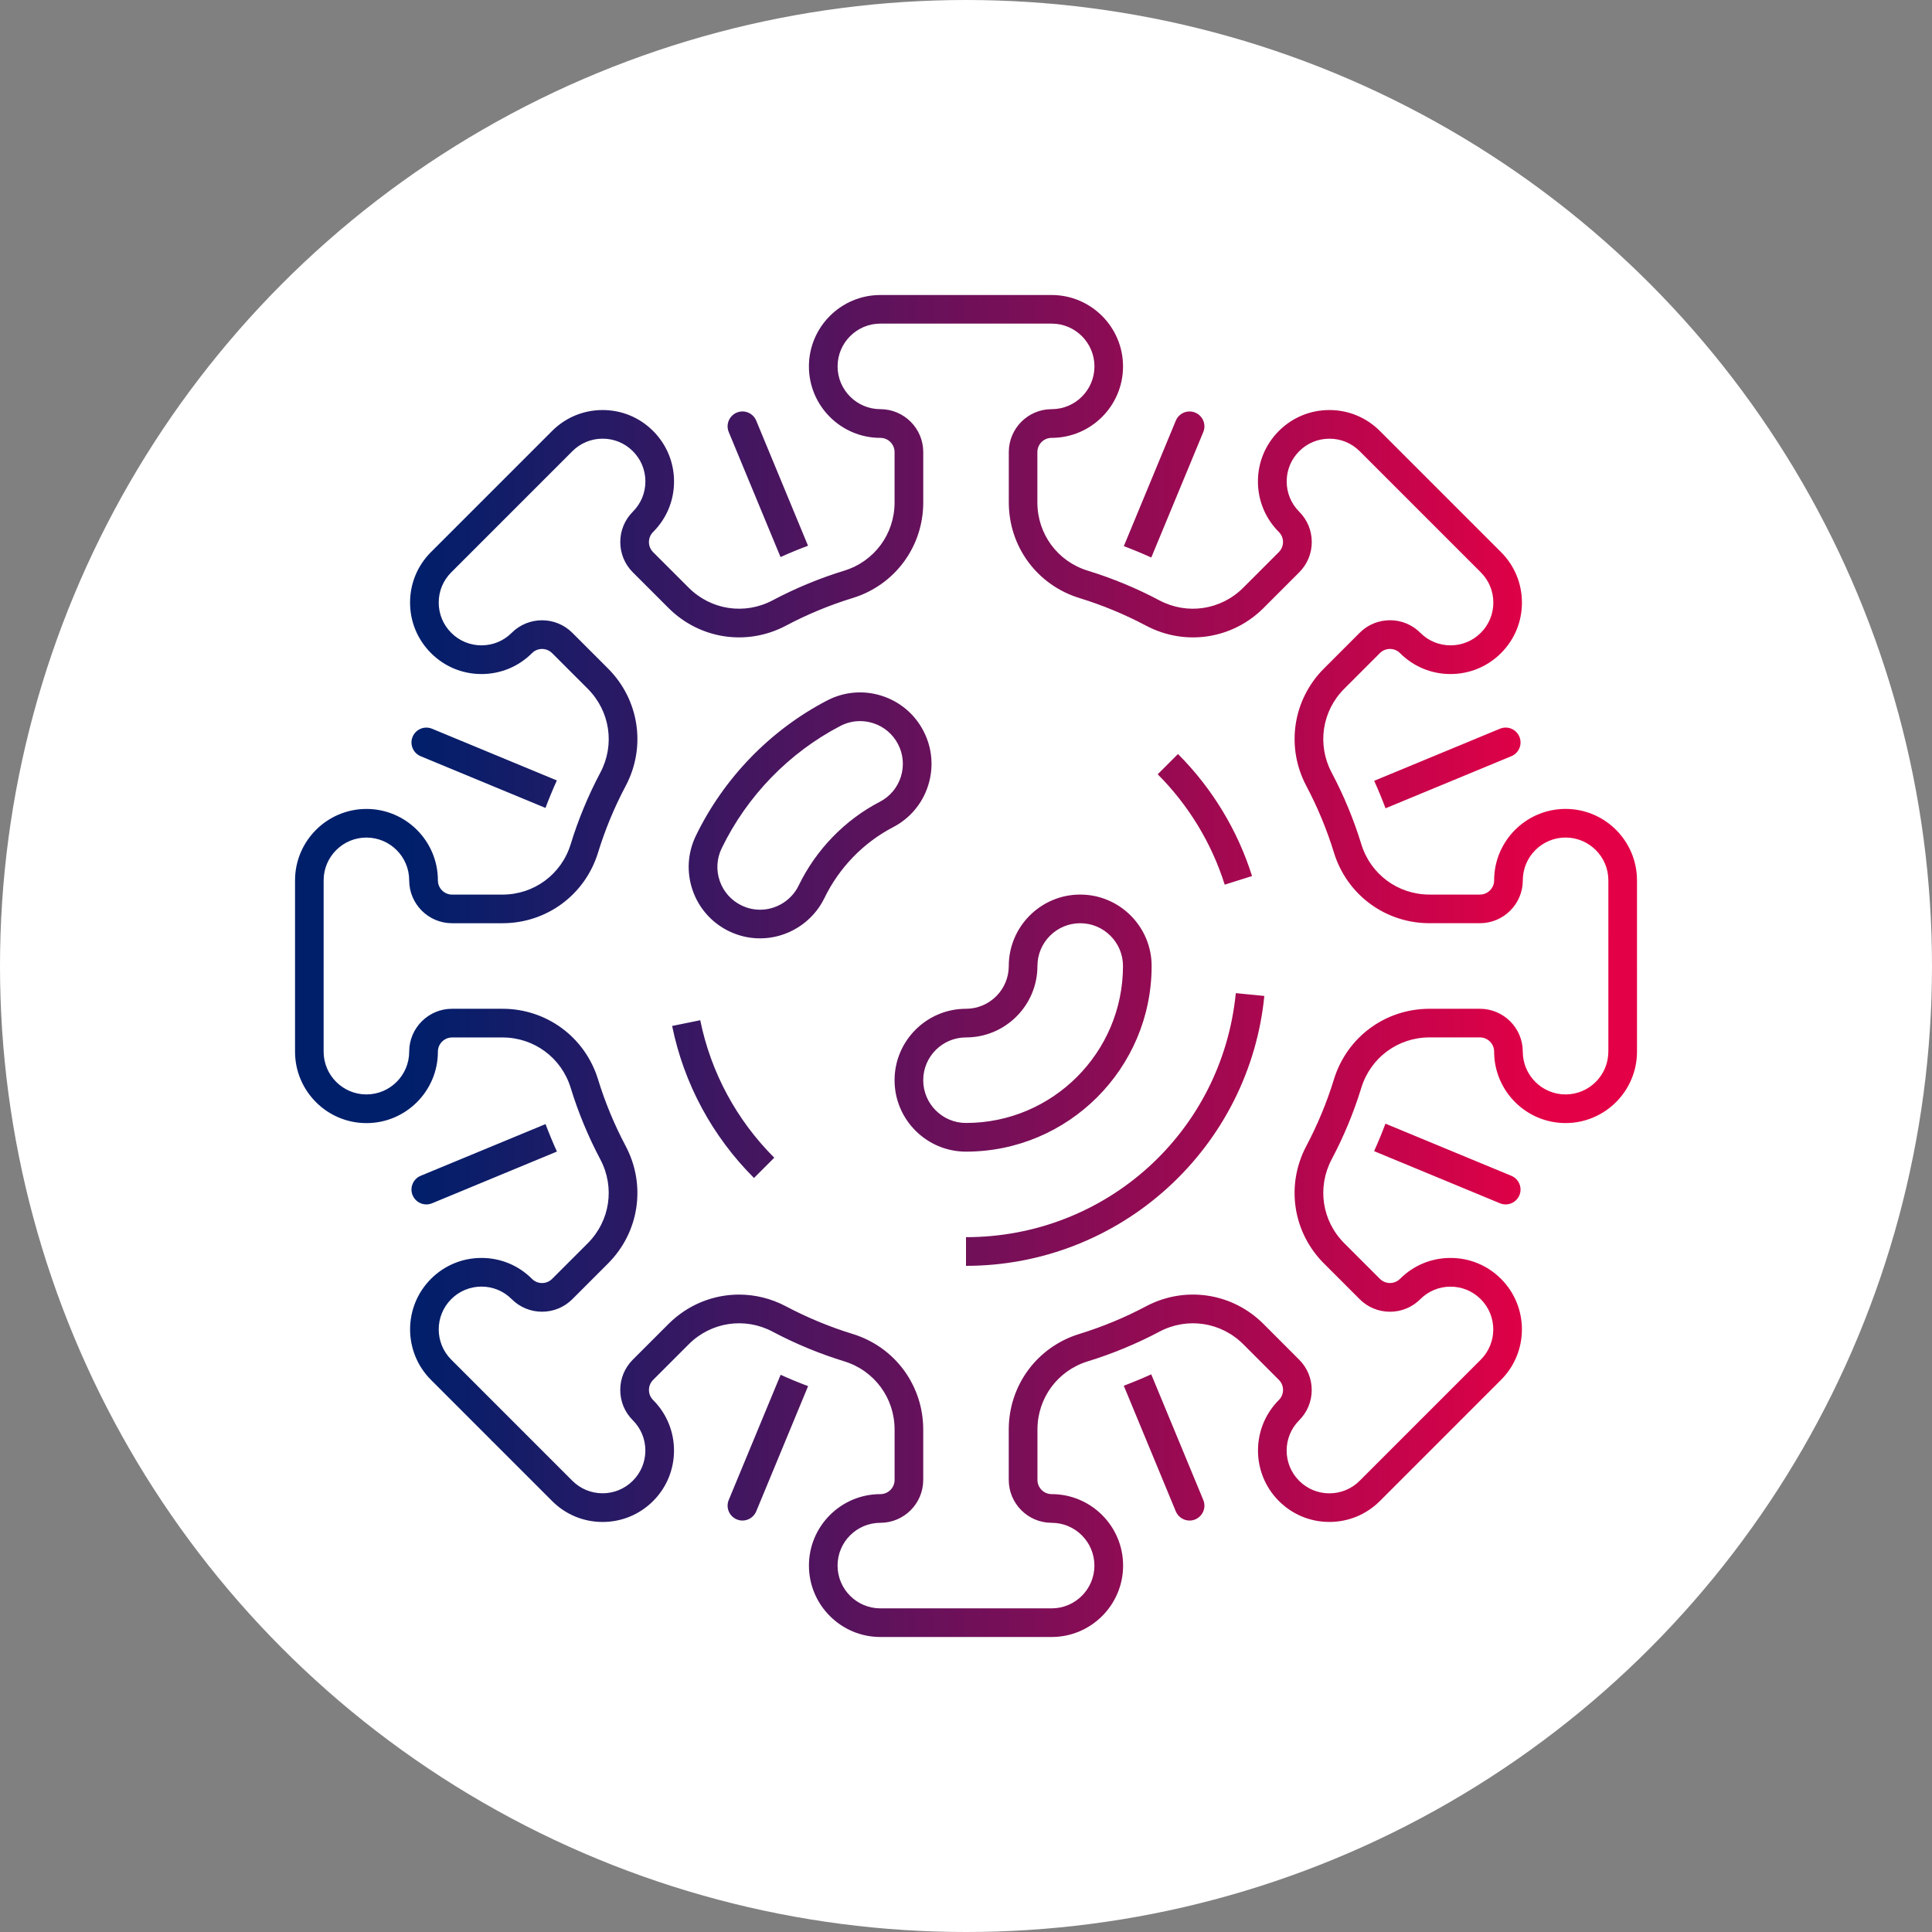
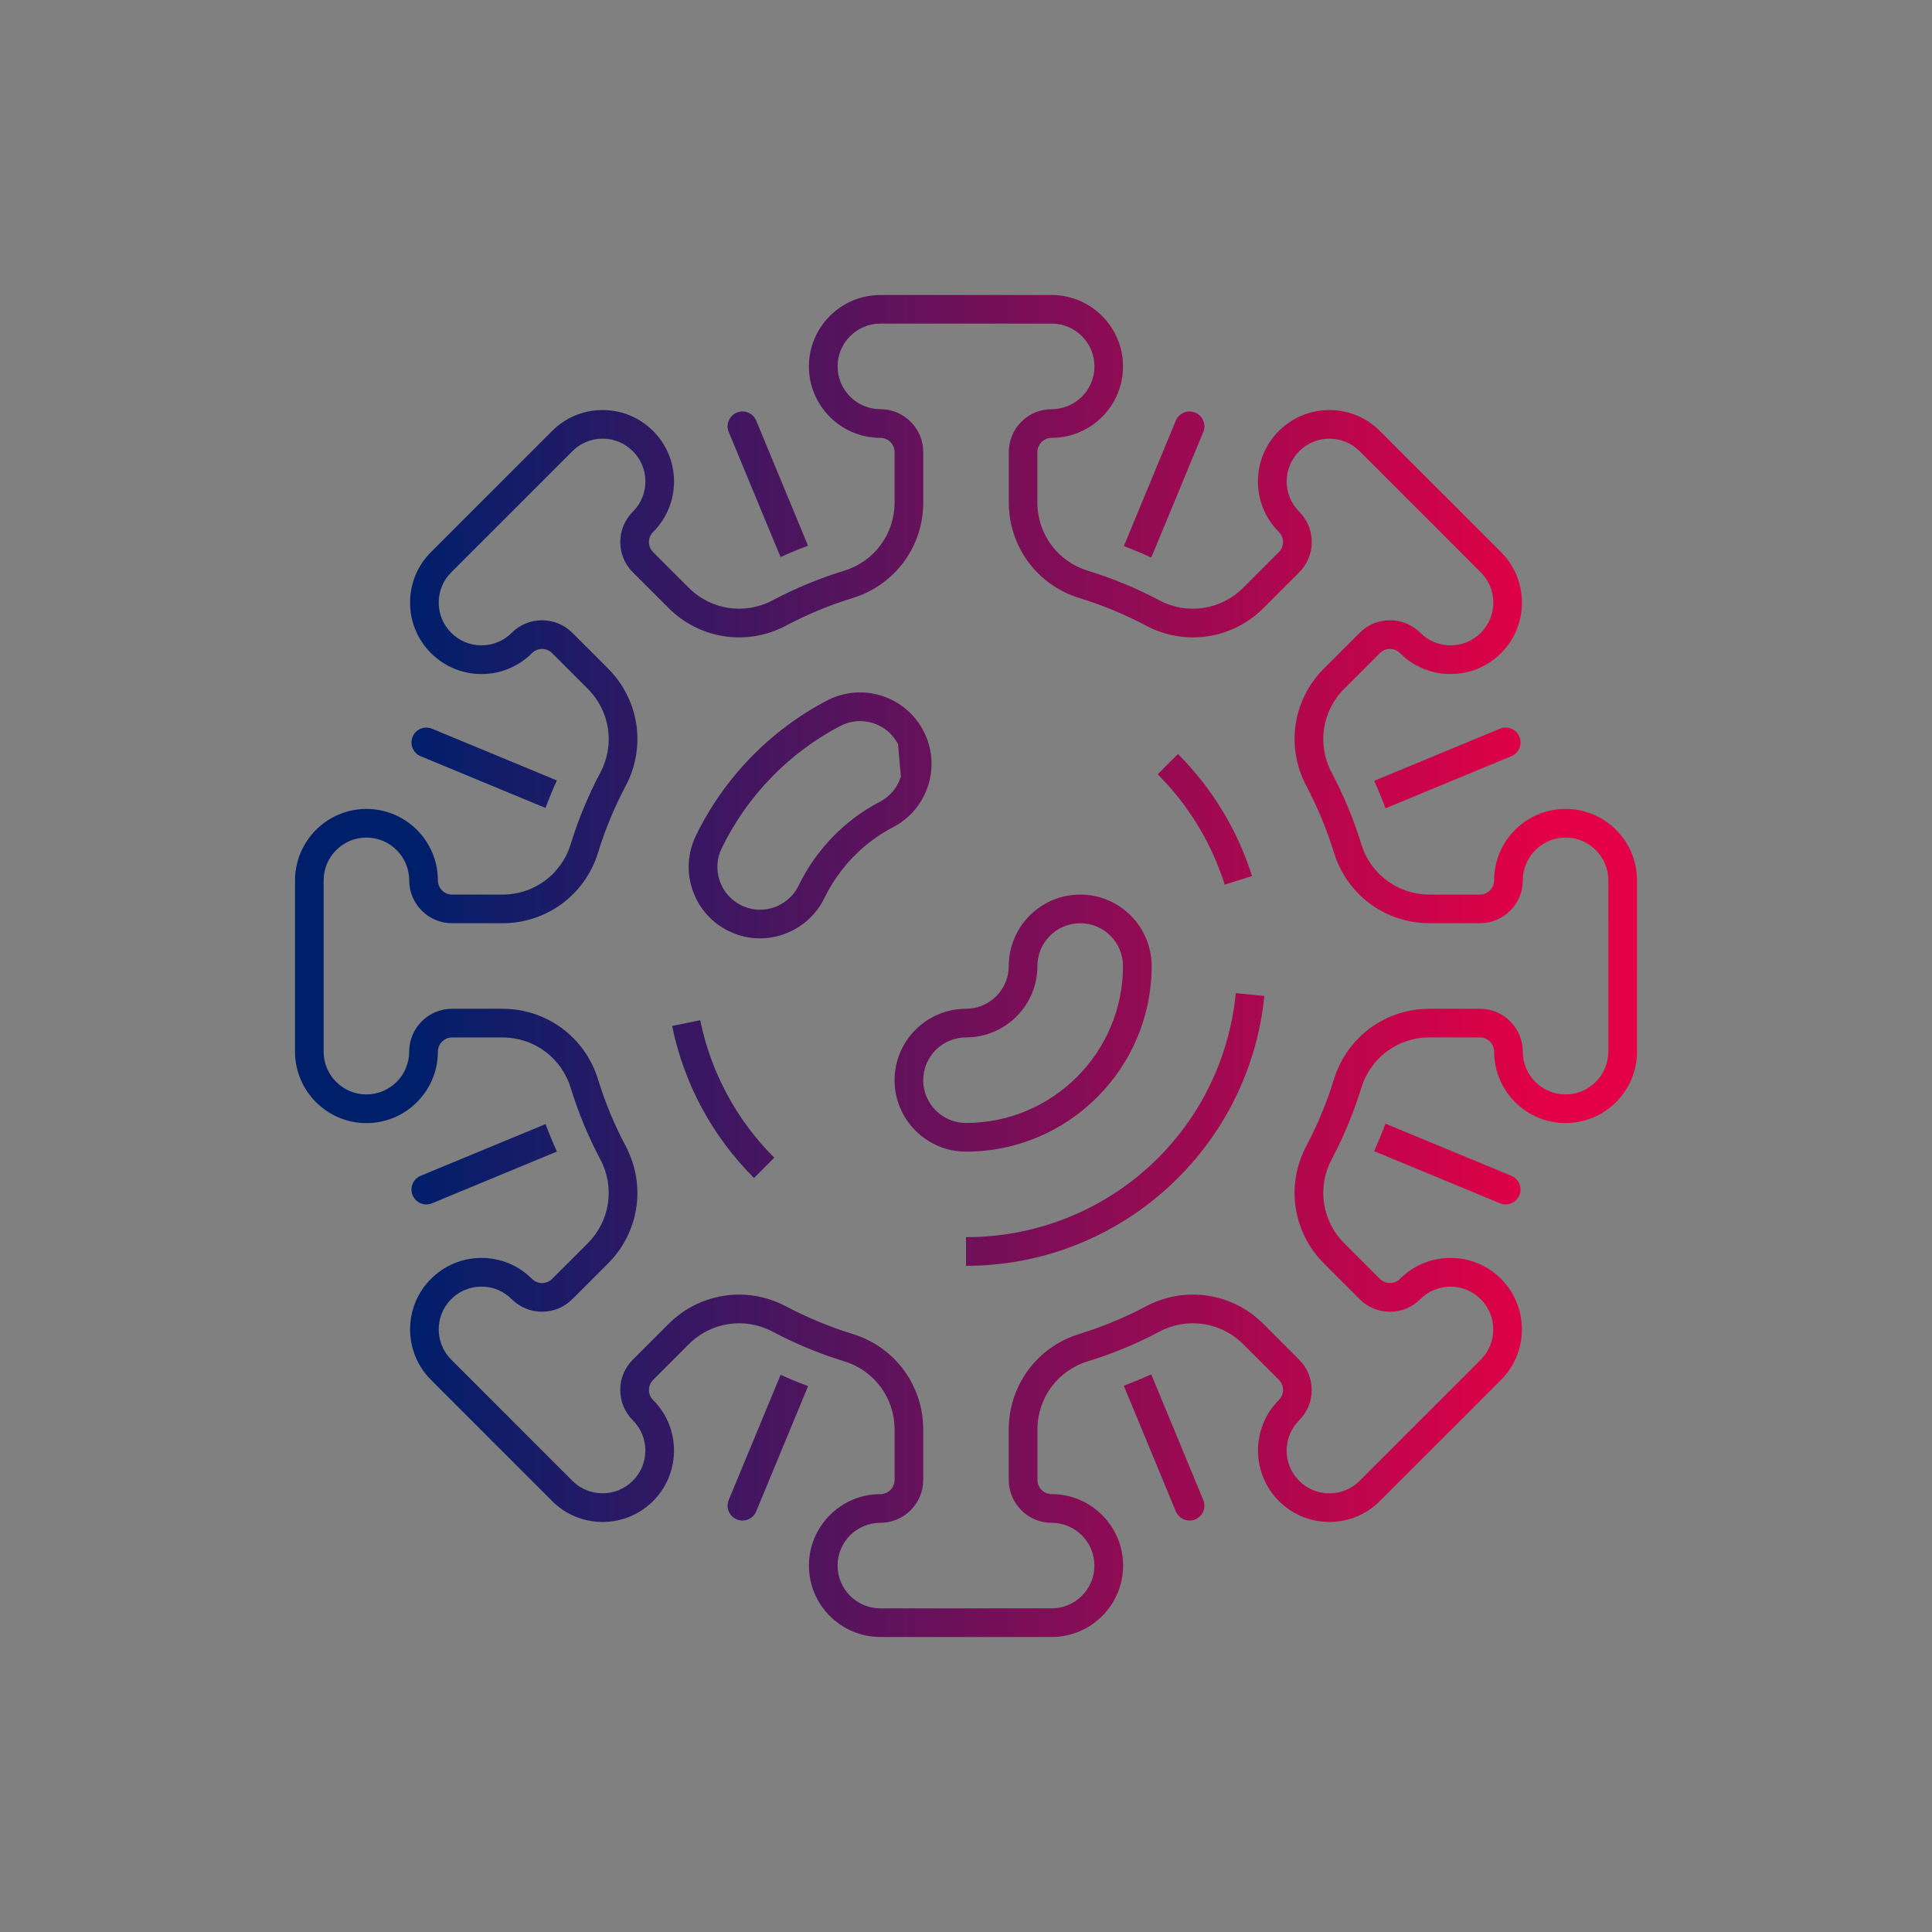
<svg xmlns="http://www.w3.org/2000/svg" version="1.1" x="0px" y="0px" viewBox="0 0 779.52 779.52" style="enable-background:new 0 0 779.52 779.52;" xml:space="preserve">
  <rect x="0" y="0" width="779.52" height="779.52" fill="#808080" stroke="none" />
  <style type="text/css">
	.st0{fill:#FFFFFF;}
	.st1{fill:url(#SVGID_1_);}
	.st2{fill:url(#SVGID_00000095303832947750997070000008954834690586793144_);}
	.st3{fill:#54FFCD;}
	.st4{fill:#050100;}
	.st5{fill:#B3B3B3;}
	.st6{clip-path:url(#SVGID_00000123435651026018006630000015366184122270886321_);}
	.st7{fill:none;stroke:#FFFFFF;stroke-width:16;stroke-miterlimit:10;}
	.st8{fill:url(#SVGID_00000088093178620089216040000004213463421767257992_);}
	.st9{fill:url(#SVGID_00000005971228269941177840000012769867812454799519_);}
</style>
  <g id="Guides_For_Artboard_1_">
</g>
  <g id="Guides_For_Artboard">
</g>
  <g id="Layer_1">
-     <circle class="st0" cx="389.76" cy="389.76" r="389.76" />
    <linearGradient id="SVGID_1_" gradientUnits="userSpaceOnUse" x1="119.031" y1="389.762" x2="660.493" y2="389.762">
      <stop offset="0.087" style="stop-color:#001F6B" />
      <stop offset="0.936" style="stop-color:#E40046" />
    </linearGradient>
-     <path class="st1" d="M631.67,326.38c-15.89,0-28.82,12.93-28.82,28.82c0,3.16-2.57,5.74-5.74,5.74h-20.33   c-12.72,0-23.78-8.16-27.51-20.31c-3.06-9.97-7.1-19.7-11.98-28.92c-5.95-11.23-3.91-24.82,5.09-33.82l14.38-14.38   c1.08-1.08,2.52-1.68,4.06-1.68c1.53,0,2.97,0.6,4.05,1.68c5.44,5.45,12.68,8.45,20.38,8.45c7.7,0,14.94-3,20.38-8.44   c5.45-5.44,8.44-12.68,8.44-20.38c0-7.7-3-14.94-8.44-20.38l-48.87-48.87c-5.44-5.45-12.68-8.45-20.38-8.45   c-7.7,0-14.94,3-20.38,8.44c-5.45,5.44-8.45,12.68-8.45,20.38c0,7.7,3,14.94,8.44,20.38c1.08,1.08,1.68,2.53,1.68,4.06   c0,1.53-0.6,2.97-1.68,4.06l-14.38,14.38c-9,9-22.59,11.04-33.82,5.09c-9.22-4.89-18.95-8.92-28.92-11.98   c-12.15-3.73-20.31-14.79-20.31-27.51v-20.33c0-3.16,2.57-5.74,5.74-5.74c15.89,0,28.82-12.93,28.82-28.82   s-12.93-28.82-28.82-28.82H355.2c-15.89,0-28.82,12.93-28.82,28.82s12.93,28.82,28.82,28.82c3.16,0,5.74,2.57,5.74,5.74v20.33   c0,12.72-8.16,23.78-20.31,27.51c-9.97,3.06-19.7,7.09-28.92,11.98c-11.23,5.95-24.82,3.9-33.82-5.09l-14.38-14.37   c-1.07-1.07-1.68-2.55-1.68-4.06c0-1.53,0.6-2.98,1.68-4.06c5.45-5.44,8.45-12.68,8.45-20.38c0-7.7-3-14.94-8.44-20.38   c-5.44-5.45-12.68-8.45-20.38-8.45c0,0,0,0,0,0c-7.7,0-14.94,3-20.38,8.44l-48.87,48.87c-5.45,5.44-8.44,12.68-8.44,20.38   c0,7.7,3,14.94,8.44,20.38c5.44,5.45,12.68,8.45,20.38,8.45c7.7,0,14.94-3,20.38-8.44c2.24-2.24,5.88-2.24,8.11,0l14.38,14.38   c9,9,11.04,22.59,5.09,33.82c-4.89,9.22-8.92,18.95-11.98,28.92c-3.73,12.15-14.79,20.31-27.51,20.31h-20.32   c-3.16,0-5.74-2.57-5.74-5.74c0-15.89-12.93-28.82-28.82-28.82c-15.89,0-28.82,12.93-28.82,28.82v69.12   c0,15.89,12.93,28.82,28.82,28.82c15.89,0,28.82-12.93,28.82-28.82c0-3.16,2.57-5.74,5.74-5.74h20.32   c12.72,0,23.78,8.16,27.51,20.31c3.06,9.97,7.1,19.7,11.98,28.92c5.95,11.23,3.9,24.82-5.09,33.81L222.77,516   c-1.08,1.08-2.53,1.68-4.06,1.68c-1.54,0-2.98-0.6-4.06-1.68c-5.44-5.45-12.68-8.45-20.38-8.45c-7.7,0-14.94,3-20.38,8.44   c-11.24,11.24-11.24,29.52,0,40.76l24.21,24.22l0.35,0.43l0.26,0.18l24.05,24.05c5.44,5.45,12.68,8.45,20.38,8.45   c7.7,0,14.93-3,20.38-8.44c11.24-11.24,11.24-29.52,0-40.76c-1.08-1.08-1.68-2.52-1.68-4.06s0.6-2.97,1.68-4.06l14.38-14.38   c9-9,22.59-11.04,33.82-5.09c9.22,4.89,18.95,8.92,28.92,11.98c12.15,3.73,20.31,14.79,20.31,27.51v20.33   c0,3.16-2.57,5.74-5.74,5.74c-15.89,0-28.82,12.93-28.82,28.82s12.93,28.82,28.82,28.82h69.12c15.89,0,28.82-12.93,28.82-28.82   s-12.93-28.82-28.82-28.82c-3.16,0-5.74-2.57-5.74-5.74v-20.33c0-12.72,8.16-23.78,20.31-27.51c9.97-3.06,19.7-7.1,28.92-11.98   c11.23-5.95,24.82-3.9,33.82,5.09L516,556.75c1.08,1.08,1.68,2.53,1.68,4.06c0,1.53-0.6,2.98-1.68,4.06   c-11.24,11.24-11.24,29.52,0,40.76c5.44,5.44,12.68,8.44,20.38,8.44c7.7,0,14.94-3,20.38-8.44l48.87-48.88   c11.24-11.24,11.24-29.52,0-40.76c-5.45-5.45-12.68-8.44-20.38-8.44c-7.7,0-14.94,3-20.37,8.44c-1.08,1.08-2.52,1.68-4.06,1.68   c-1.53,0-2.97-0.6-4.06-1.68l-14.38-14.38c-9-9-11.04-22.59-5.09-33.82c4.89-9.22,8.92-18.95,11.98-28.91   c3.73-12.15,14.79-20.31,27.51-20.31h20.33c3.16,0,5.74,2.57,5.74,5.74c0,15.89,12.93,28.82,28.82,28.82   c15.89,0,28.82-12.93,28.82-28.82V355.2C660.49,339.31,647.56,326.38,631.67,326.38z M648.93,424.32c0,9.51-7.74,17.26-17.26,17.26   c-9.51,0-17.26-7.74-17.26-17.26c0-9.54-7.76-17.3-17.3-17.3h-20.33c-17.83,0-33.33,11.44-38.57,28.48   c-2.85,9.27-6.6,18.32-11.14,26.9c-8.34,15.75-5.48,34.8,7.14,47.41l14.38,14.38c3.27,3.27,7.61,5.07,12.24,5.07   c4.62,0,8.96-1.8,12.24-5.07c3.25-3.26,7.59-5.05,12.19-5.05c4.61,0,8.94,1.8,12.2,5.06c6.73,6.73,6.73,17.67,0,24.4l-24.14,24.14   l-0.23,0.17l-0.25,0.31l-24.26,24.26c-3.25,3.26-7.59,5.05-12.2,5.05c-4.61,0-8.94-1.8-12.2-5.06c-6.73-6.73-6.73-17.67,0-24.4   c3.27-3.27,5.07-7.62,5.07-12.24c0-4.62-1.8-8.97-5.07-12.24L509.8,534.2c-12.61-12.61-31.66-15.48-47.41-7.13   c-8.58,4.55-17.63,8.3-26.9,11.15c-17.03,5.23-28.48,20.73-28.48,38.57v20.33c0,9.54,7.76,17.3,17.3,17.3   c9.51,0,17.26,7.74,17.26,17.26c0,9.51-7.74,17.26-17.26,17.26H355.2c-9.51,0-17.26-7.74-17.26-17.26   c0-9.52,7.74-17.26,17.26-17.26c9.54,0,17.3-7.76,17.3-17.3v-20.33c0-17.83-11.44-33.33-28.48-38.57   c-9.27-2.85-18.32-6.6-26.9-11.14c-6.01-3.19-12.5-4.74-18.93-4.74c-10.42,0-20.68,4.07-28.48,11.87l-14.38,14.38   c-3.27,3.27-5.07,7.61-5.07,12.23c0,4.62,1.8,8.97,5.07,12.23c3.26,3.26,5.06,7.59,5.06,12.2c0,4.61-1.8,8.94-5.06,12.2   c-3.26,3.26-7.59,5.06-12.2,5.06c-4.61,0-8.94-1.79-12.2-5.05l-48.87-48.88c-6.73-6.73-6.73-17.67,0-24.4   c3.26-3.26,7.59-5.06,12.2-5.06c4.61,0,8.94,1.79,12.2,5.06c3.27,3.27,7.62,5.07,12.24,5.07c4.63,0,8.97-1.8,12.24-5.07   l14.37-14.37c12.61-12.61,15.48-31.66,7.13-47.41c-4.55-8.58-8.3-17.63-11.15-26.9c-5.24-17.03-20.73-28.48-38.57-28.48h-20.32   c-9.54,0-17.3,7.76-17.3,17.3c0,9.51-7.74,17.26-17.26,17.26s-17.26-7.74-17.26-17.26V355.2c0-9.51,7.74-17.26,17.26-17.26   s17.26,7.74,17.26,17.26c0,9.54,7.76,17.3,17.3,17.3h20.32c17.83,0,33.33-11.44,38.57-28.48c2.85-9.27,6.6-18.33,11.15-26.9   c8.35-15.75,5.48-34.8-7.13-47.41l-14.38-14.38c-6.75-6.75-17.72-6.75-24.47,0c-3.25,3.26-7.59,5.05-12.2,5.05   c-4.61,0-8.94-1.79-12.2-5.06c-3.26-3.26-5.05-7.59-5.05-12.2c0-4.61,1.79-8.94,5.06-12.2l48.88-48.88   c3.25-3.26,7.59-5.05,12.2-5.05c4.61,0,8.94,1.79,12.2,5.06c3.26,3.26,5.05,7.59,5.05,12.2c0,4.61-1.8,8.94-5.06,12.2   c-3.27,3.27-5.07,7.62-5.07,12.24c0,4.62,1.8,8.97,5.07,12.24l14.38,14.37c12.61,12.61,31.66,15.48,47.41,7.13   c8.58-4.55,17.63-8.29,26.9-11.14c17.03-5.23,28.48-20.73,28.48-38.57v-20.33c0-9.54-7.76-17.3-17.3-17.3   c-9.51,0-17.26-7.74-17.26-17.26c0-9.51,7.74-17.26,17.26-17.26h69.12c9.51,0,17.26,7.74,17.26,17.26   c0,9.52-7.74,17.26-17.26,17.26c-9.54,0-17.3,7.76-17.3,17.3v20.33c0,17.83,11.44,33.33,28.48,38.57   c9.27,2.85,18.32,6.6,26.9,11.15c15.75,8.34,34.8,5.48,47.41-7.13l14.38-14.38c3.27-3.27,5.07-7.61,5.07-12.24   c0-4.62-1.8-8.97-5.07-12.24c-3.26-3.26-5.05-7.59-5.05-12.2c0-4.61,1.8-8.94,5.06-12.2c3.25-3.26,7.59-5.05,12.2-5.05   c4.61,0,8.94,1.79,12.2,5.06l48.87,48.87c3.26,3.26,5.05,7.59,5.05,12.2c0,4.61-1.79,8.94-5.06,12.2   c-3.25,3.26-7.59,5.05-12.2,5.05c-4.61,0-8.94-1.79-12.2-5.06c-3.27-3.27-7.61-5.07-12.24-5.07c-4.62,0-8.97,1.8-12.24,5.07   l-14.38,14.38c-12.61,12.61-15.48,31.66-7.13,47.41c4.54,8.58,8.29,17.63,11.14,26.9c5.24,17.03,20.73,28.48,38.57,28.48h20.33   c9.54,0,17.3-7.76,17.3-17.3c0-9.51,7.74-17.26,17.26-17.26c9.51,0,17.26,7.74,17.26,17.26V424.32z M498.62,400.71l11.51,1.14   c-2.94,29.69-16.77,57.16-38.95,77.36c-22.33,20.33-51.24,31.53-81.42,31.53v-11.57C446.26,499.17,493.07,456.84,498.62,400.71z    M494.14,356.94c-5.24-16.69-14.59-32.09-27.03-44.53l8.18-8.18c13.75,13.75,24.08,30.78,29.88,49.24L494.14,356.94z    M282.53,411.64c4.29,21.04,14.62,40.22,29.87,55.47l-8.18,8.18c-16.86-16.86-28.28-38.07-33.03-61.34L282.53,411.64z    M464.66,389.76c0-15.89-12.93-28.82-28.82-28.82c-15.89,0-28.82,12.93-28.82,28.82c0,9.51-7.74,17.26-17.26,17.26   c-15.89,0-28.82,12.93-28.82,28.82c0,15.89,12.93,28.82,28.82,28.82C431.06,464.66,464.66,431.06,464.66,389.76z M372.5,435.84   c0-9.52,7.74-17.26,17.26-17.26c15.89,0,28.82-12.93,28.82-28.82c0-9.51,7.74-17.26,17.26-17.26c9.51,0,17.26,7.74,17.26,17.26   c0,34.92-28.41,63.33-63.33,63.33C380.24,453.1,372.5,445.35,372.5,435.84z M374.5,316.89c2.32-7.34,1.64-15.15-1.91-21.97   c-3.55-6.83-9.55-11.88-16.89-14.2c-7.35-2.32-15.15-1.64-21.97,1.91c-22.87,11.89-41.68,31.28-52.97,54.6   c-3.35,6.93-3.81,14.75-1.28,22.02c2.53,7.27,7.74,13.12,14.67,16.48c3.96,1.91,8.18,2.88,12.53,2.88   c10.99,0,21.18-6.39,25.96-16.27c5.91-12.22,15.74-22.36,27.67-28.57C367.14,330.22,372.18,324.23,374.5,316.89z M363.48,313.4   c-1.39,4.39-4.41,7.99-8.5,10.11c-14.13,7.34-25.75,19.34-32.74,33.79c-2.86,5.92-8.97,9.75-15.55,9.75c-2.6,0-5.13-0.58-7.5-1.73   c-4.15-2.01-7.27-5.51-8.78-9.86c-1.51-4.35-1.24-9.04,0.77-13.18c10.21-21.1,27.22-38.63,47.9-49.38c2.49-1.3,5.2-1.95,7.93-1.95   c1.75,0,3.5,0.27,5.22,0.81c4.4,1.39,7.99,4.41,10.11,8.5C364.46,304.33,364.86,309.01,363.48,313.4z M326.02,220.19   c-3.76,1.41-7.46,2.93-11.09,4.57l-20.9-50.45c-1.27-3.06,0.19-6.57,3.25-7.84c3.06-1.27,6.57,0.19,7.84,3.25L326.02,220.19z    M174.32,294.03c-3.06-1.27-6.57,0.19-7.84,3.25c-1.27,3.06,0.19,6.57,3.25,7.84l50.36,20.86c1.41-3.76,2.94-7.45,4.59-11.09   L174.32,294.03z M169.73,474.41c-3.06,1.27-4.52,4.78-3.25,7.84c0.96,2.31,3.19,3.71,5.55,3.71c0.76,0,1.54-0.15,2.29-0.46   l50.39-20.87c-1.65-3.63-3.18-7.33-4.6-11.08L169.73,474.41z M294.03,605.21c-1.27,3.06,0.19,6.57,3.25,7.84   c0.75,0.31,1.53,0.46,2.29,0.46c2.35,0,4.59-1.4,5.55-3.71l20.93-50.53c-3.76-1.41-7.46-2.93-11.09-4.57L294.03,605.21z    M474.41,609.8c0.96,2.31,3.19,3.71,5.55,3.71c0.77,0,1.54-0.15,2.29-0.46c3.06-1.27,4.52-4.78,3.25-7.84l-21-50.7   c-3.63,1.65-7.33,3.19-11.08,4.6L474.41,609.8z M609.8,474.41L559,453.37c-1.41,3.76-2.94,7.46-4.58,11.09l50.79,21.04   c0.75,0.31,1.53,0.46,2.29,0.46c2.35,0,4.59-1.4,5.55-3.71C614.31,479.19,612.86,475.68,609.8,474.41z M609.8,305.11   c3.06-1.27,4.52-4.78,3.25-7.84c-1.27-3.06-4.78-4.52-7.84-3.25l-50.76,21.02c1.65,3.63,3.17,7.33,4.58,11.09L609.8,305.11z    M485.5,174.32c1.27-3.06-0.19-6.57-3.25-7.84c-3.06-1.27-6.57,0.19-7.84,3.25l-20.97,50.62c3.75,1.42,7.45,2.95,11.08,4.6   L485.5,174.32z" />
+     <path class="st1" d="M631.67,326.38c-15.89,0-28.82,12.93-28.82,28.82c0,3.16-2.57,5.74-5.74,5.74h-20.33   c-12.72,0-23.78-8.16-27.51-20.31c-3.06-9.97-7.1-19.7-11.98-28.92c-5.95-11.23-3.91-24.82,5.09-33.82l14.38-14.38   c1.08-1.08,2.52-1.68,4.06-1.68c1.53,0,2.97,0.6,4.05,1.68c5.44,5.45,12.68,8.45,20.38,8.45c7.7,0,14.94-3,20.38-8.44   c5.45-5.44,8.44-12.68,8.44-20.38c0-7.7-3-14.94-8.44-20.38l-48.87-48.87c-5.44-5.45-12.68-8.45-20.38-8.45   c-7.7,0-14.94,3-20.38,8.44c-5.45,5.44-8.45,12.68-8.45,20.38c0,7.7,3,14.94,8.44,20.38c1.08,1.08,1.68,2.53,1.68,4.06   c0,1.53-0.6,2.97-1.68,4.06l-14.38,14.38c-9,9-22.59,11.04-33.82,5.09c-9.22-4.89-18.95-8.92-28.92-11.98   c-12.15-3.73-20.31-14.79-20.31-27.51v-20.33c0-3.16,2.57-5.74,5.74-5.74c15.89,0,28.82-12.93,28.82-28.82   s-12.93-28.82-28.82-28.82H355.2c-15.89,0-28.82,12.93-28.82,28.82s12.93,28.82,28.82,28.82c3.16,0,5.74,2.57,5.74,5.74v20.33   c0,12.72-8.16,23.78-20.31,27.51c-9.97,3.06-19.7,7.09-28.92,11.98c-11.23,5.95-24.82,3.9-33.82-5.09l-14.38-14.37   c-1.07-1.07-1.68-2.55-1.68-4.06c0-1.53,0.6-2.98,1.68-4.06c5.45-5.44,8.45-12.68,8.45-20.38c0-7.7-3-14.94-8.44-20.38   c-5.44-5.45-12.68-8.45-20.38-8.45c0,0,0,0,0,0c-7.7,0-14.94,3-20.38,8.44l-48.87,48.87c-5.45,5.44-8.44,12.68-8.44,20.38   c0,7.7,3,14.94,8.44,20.38c5.44,5.45,12.68,8.45,20.38,8.45c7.7,0,14.94-3,20.38-8.44c2.24-2.24,5.88-2.24,8.11,0l14.38,14.38   c9,9,11.04,22.59,5.09,33.82c-4.89,9.22-8.92,18.95-11.98,28.92c-3.73,12.15-14.79,20.31-27.51,20.31h-20.32   c-3.16,0-5.74-2.57-5.74-5.74c0-15.89-12.93-28.82-28.82-28.82c-15.89,0-28.82,12.93-28.82,28.82v69.12   c0,15.89,12.93,28.82,28.82,28.82c15.89,0,28.82-12.93,28.82-28.82c0-3.16,2.57-5.74,5.74-5.74h20.32   c12.72,0,23.78,8.16,27.51,20.31c3.06,9.97,7.1,19.7,11.98,28.92c5.95,11.23,3.9,24.82-5.09,33.81L222.77,516   c-1.08,1.08-2.53,1.68-4.06,1.68c-1.54,0-2.98-0.6-4.06-1.68c-5.44-5.45-12.68-8.45-20.38-8.45c-7.7,0-14.94,3-20.38,8.44   c-11.24,11.24-11.24,29.52,0,40.76l24.21,24.22l0.35,0.43l0.26,0.18l24.05,24.05c5.44,5.45,12.68,8.45,20.38,8.45   c7.7,0,14.93-3,20.38-8.44c11.24-11.24,11.24-29.52,0-40.76c-1.08-1.08-1.68-2.52-1.68-4.06s0.6-2.97,1.68-4.06l14.38-14.38   c9-9,22.59-11.04,33.82-5.09c9.22,4.89,18.95,8.92,28.92,11.98c12.15,3.73,20.31,14.79,20.31,27.51v20.33   c0,3.16-2.57,5.74-5.74,5.74c-15.89,0-28.82,12.93-28.82,28.82s12.93,28.82,28.82,28.82h69.12c15.89,0,28.82-12.93,28.82-28.82   s-12.93-28.82-28.82-28.82c-3.16,0-5.74-2.57-5.74-5.74v-20.33c0-12.72,8.16-23.78,20.31-27.51c9.97-3.06,19.7-7.1,28.92-11.98   c11.23-5.95,24.82-3.9,33.82,5.09L516,556.75c1.08,1.08,1.68,2.53,1.68,4.06c0,1.53-0.6,2.98-1.68,4.06   c-11.24,11.24-11.24,29.52,0,40.76c5.44,5.44,12.68,8.44,20.38,8.44c7.7,0,14.94-3,20.38-8.44l48.87-48.88   c11.24-11.24,11.24-29.52,0-40.76c-5.45-5.45-12.68-8.44-20.38-8.44c-7.7,0-14.94,3-20.37,8.44c-1.08,1.08-2.52,1.68-4.06,1.68   c-1.53,0-2.97-0.6-4.06-1.68l-14.38-14.38c-9-9-11.04-22.59-5.09-33.82c4.89-9.22,8.92-18.95,11.98-28.91   c3.73-12.15,14.79-20.31,27.51-20.31h20.33c3.16,0,5.74,2.57,5.74,5.74c0,15.89,12.93,28.82,28.82,28.82   c15.89,0,28.82-12.93,28.82-28.82V355.2C660.49,339.31,647.56,326.38,631.67,326.38z M648.93,424.32c0,9.51-7.74,17.26-17.26,17.26   c-9.51,0-17.26-7.74-17.26-17.26c0-9.54-7.76-17.3-17.3-17.3h-20.33c-17.83,0-33.33,11.44-38.57,28.48   c-2.85,9.27-6.6,18.32-11.14,26.9c-8.34,15.75-5.48,34.8,7.14,47.41l14.38,14.38c3.27,3.27,7.61,5.07,12.24,5.07   c4.62,0,8.96-1.8,12.24-5.07c3.25-3.26,7.59-5.05,12.19-5.05c4.61,0,8.94,1.8,12.2,5.06c6.73,6.73,6.73,17.67,0,24.4l-24.14,24.14   l-0.23,0.17l-0.25,0.31l-24.26,24.26c-3.25,3.26-7.59,5.05-12.2,5.05c-4.61,0-8.94-1.8-12.2-5.06c-6.73-6.73-6.73-17.67,0-24.4   c3.27-3.27,5.07-7.62,5.07-12.24c0-4.62-1.8-8.97-5.07-12.24L509.8,534.2c-12.61-12.61-31.66-15.48-47.41-7.13   c-8.58,4.55-17.63,8.3-26.9,11.15c-17.03,5.23-28.48,20.73-28.48,38.57v20.33c0,9.54,7.76,17.3,17.3,17.3   c9.51,0,17.26,7.74,17.26,17.26c0,9.51-7.74,17.26-17.26,17.26H355.2c-9.51,0-17.26-7.74-17.26-17.26   c0-9.52,7.74-17.26,17.26-17.26c9.54,0,17.3-7.76,17.3-17.3v-20.33c0-17.83-11.44-33.33-28.48-38.57   c-9.27-2.85-18.32-6.6-26.9-11.14c-6.01-3.19-12.5-4.74-18.93-4.74c-10.42,0-20.68,4.07-28.48,11.87l-14.38,14.38   c-3.27,3.27-5.07,7.61-5.07,12.23c0,4.62,1.8,8.97,5.07,12.23c3.26,3.26,5.06,7.59,5.06,12.2c0,4.61-1.8,8.94-5.06,12.2   c-3.26,3.26-7.59,5.06-12.2,5.06c-4.61,0-8.94-1.79-12.2-5.05l-48.87-48.88c-6.73-6.73-6.73-17.67,0-24.4   c3.26-3.26,7.59-5.06,12.2-5.06c4.61,0,8.94,1.79,12.2,5.06c3.27,3.27,7.62,5.07,12.24,5.07c4.63,0,8.97-1.8,12.24-5.07   l14.37-14.37c12.61-12.61,15.48-31.66,7.13-47.41c-4.55-8.58-8.3-17.63-11.15-26.9c-5.24-17.03-20.73-28.48-38.57-28.48h-20.32   c-9.54,0-17.3,7.76-17.3,17.3c0,9.51-7.74,17.26-17.26,17.26s-17.26-7.74-17.26-17.26V355.2c0-9.51,7.74-17.26,17.26-17.26   s17.26,7.74,17.26,17.26c0,9.54,7.76,17.3,17.3,17.3h20.32c17.83,0,33.33-11.44,38.57-28.48c2.85-9.27,6.6-18.33,11.15-26.9   c8.35-15.75,5.48-34.8-7.13-47.41l-14.38-14.38c-6.75-6.75-17.72-6.75-24.47,0c-3.25,3.26-7.59,5.05-12.2,5.05   c-4.61,0-8.94-1.79-12.2-5.06c-3.26-3.26-5.05-7.59-5.05-12.2c0-4.61,1.79-8.94,5.06-12.2l48.88-48.88   c3.25-3.26,7.59-5.05,12.2-5.05c4.61,0,8.94,1.79,12.2,5.06c3.26,3.26,5.05,7.59,5.05,12.2c0,4.61-1.8,8.94-5.06,12.2   c-3.27,3.27-5.07,7.62-5.07,12.24c0,4.62,1.8,8.97,5.07,12.24l14.38,14.37c12.61,12.61,31.66,15.48,47.41,7.13   c8.58-4.55,17.63-8.29,26.9-11.14c17.03-5.23,28.48-20.73,28.48-38.57v-20.33c0-9.54-7.76-17.3-17.3-17.3   c-9.51,0-17.26-7.74-17.26-17.26c0-9.51,7.74-17.26,17.26-17.26h69.12c9.51,0,17.26,7.74,17.26,17.26   c0,9.52-7.74,17.26-17.26,17.26c-9.54,0-17.3,7.76-17.3,17.3v20.33c0,17.83,11.44,33.33,28.48,38.57   c9.27,2.85,18.32,6.6,26.9,11.15c15.75,8.34,34.8,5.48,47.41-7.13l14.38-14.38c3.27-3.27,5.07-7.61,5.07-12.24   c0-4.62-1.8-8.97-5.07-12.24c-3.26-3.26-5.05-7.59-5.05-12.2c0-4.61,1.8-8.94,5.06-12.2c3.25-3.26,7.59-5.05,12.2-5.05   c4.61,0,8.94,1.79,12.2,5.06l48.87,48.87c3.26,3.26,5.05,7.59,5.05,12.2c0,4.61-1.79,8.94-5.06,12.2   c-3.25,3.26-7.59,5.05-12.2,5.05c-4.61,0-8.94-1.79-12.2-5.06c-3.27-3.27-7.61-5.07-12.24-5.07c-4.62,0-8.97,1.8-12.24,5.07   l-14.38,14.38c-12.61,12.61-15.48,31.66-7.13,47.41c4.54,8.58,8.29,17.63,11.14,26.9c5.24,17.03,20.73,28.48,38.57,28.48h20.33   c9.54,0,17.3-7.76,17.3-17.3c0-9.51,7.74-17.26,17.26-17.26c9.51,0,17.26,7.74,17.26,17.26V424.32z M498.62,400.71l11.51,1.14   c-2.94,29.69-16.77,57.16-38.95,77.36c-22.33,20.33-51.24,31.53-81.42,31.53v-11.57C446.26,499.17,493.07,456.84,498.62,400.71z    M494.14,356.94c-5.24-16.69-14.59-32.09-27.03-44.53l8.18-8.18c13.75,13.75,24.08,30.78,29.88,49.24L494.14,356.94z    M282.53,411.64c4.29,21.04,14.62,40.22,29.87,55.47l-8.18,8.18c-16.86-16.86-28.28-38.07-33.03-61.34L282.53,411.64z    M464.66,389.76c0-15.89-12.93-28.82-28.82-28.82c-15.89,0-28.82,12.93-28.82,28.82c0,9.51-7.74,17.26-17.26,17.26   c-15.89,0-28.82,12.93-28.82,28.82c0,15.89,12.93,28.82,28.82,28.82C431.06,464.66,464.66,431.06,464.66,389.76z M372.5,435.84   c0-9.52,7.74-17.26,17.26-17.26c15.89,0,28.82-12.93,28.82-28.82c0-9.51,7.74-17.26,17.26-17.26c9.51,0,17.26,7.74,17.26,17.26   c0,34.92-28.41,63.33-63.33,63.33C380.24,453.1,372.5,445.35,372.5,435.84z M374.5,316.89c2.32-7.34,1.64-15.15-1.91-21.97   c-3.55-6.83-9.55-11.88-16.89-14.2c-7.35-2.32-15.15-1.64-21.97,1.91c-22.87,11.89-41.68,31.28-52.97,54.6   c-3.35,6.93-3.81,14.75-1.28,22.02c2.53,7.27,7.74,13.12,14.67,16.48c3.96,1.91,8.18,2.88,12.53,2.88   c10.99,0,21.18-6.39,25.96-16.27c5.91-12.22,15.74-22.36,27.67-28.57C367.14,330.22,372.18,324.23,374.5,316.89z M363.48,313.4   c-1.39,4.39-4.41,7.99-8.5,10.11c-14.13,7.34-25.75,19.34-32.74,33.79c-2.86,5.92-8.97,9.75-15.55,9.75c-2.6,0-5.13-0.58-7.5-1.73   c-4.15-2.01-7.27-5.51-8.78-9.86c-1.51-4.35-1.24-9.04,0.77-13.18c10.21-21.1,27.22-38.63,47.9-49.38c2.49-1.3,5.2-1.95,7.93-1.95   c1.75,0,3.5,0.27,5.22,0.81c4.4,1.39,7.99,4.41,10.11,8.5z M326.02,220.19   c-3.76,1.41-7.46,2.93-11.09,4.57l-20.9-50.45c-1.27-3.06,0.19-6.57,3.25-7.84c3.06-1.27,6.57,0.19,7.84,3.25L326.02,220.19z    M174.32,294.03c-3.06-1.27-6.57,0.19-7.84,3.25c-1.27,3.06,0.19,6.57,3.25,7.84l50.36,20.86c1.41-3.76,2.94-7.45,4.59-11.09   L174.32,294.03z M169.73,474.41c-3.06,1.27-4.52,4.78-3.25,7.84c0.96,2.31,3.19,3.71,5.55,3.71c0.76,0,1.54-0.15,2.29-0.46   l50.39-20.87c-1.65-3.63-3.18-7.33-4.6-11.08L169.73,474.41z M294.03,605.21c-1.27,3.06,0.19,6.57,3.25,7.84   c0.75,0.31,1.53,0.46,2.29,0.46c2.35,0,4.59-1.4,5.55-3.71l20.93-50.53c-3.76-1.41-7.46-2.93-11.09-4.57L294.03,605.21z    M474.41,609.8c0.96,2.31,3.19,3.71,5.55,3.71c0.77,0,1.54-0.15,2.29-0.46c3.06-1.27,4.52-4.78,3.25-7.84l-21-50.7   c-3.63,1.65-7.33,3.19-11.08,4.6L474.41,609.8z M609.8,474.41L559,453.37c-1.41,3.76-2.94,7.46-4.58,11.09l50.79,21.04   c0.75,0.31,1.53,0.46,2.29,0.46c2.35,0,4.59-1.4,5.55-3.71C614.31,479.19,612.86,475.68,609.8,474.41z M609.8,305.11   c3.06-1.27,4.52-4.78,3.25-7.84c-1.27-3.06-4.78-4.52-7.84-3.25l-50.76,21.02c1.65,3.63,3.17,7.33,4.58,11.09L609.8,305.11z    M485.5,174.32c1.27-3.06-0.19-6.57-3.25-7.84c-3.06-1.27-6.57,0.19-7.84,3.25l-20.97,50.62c3.75,1.42,7.45,2.95,11.08,4.6   L485.5,174.32z" />
  </g>
</svg>